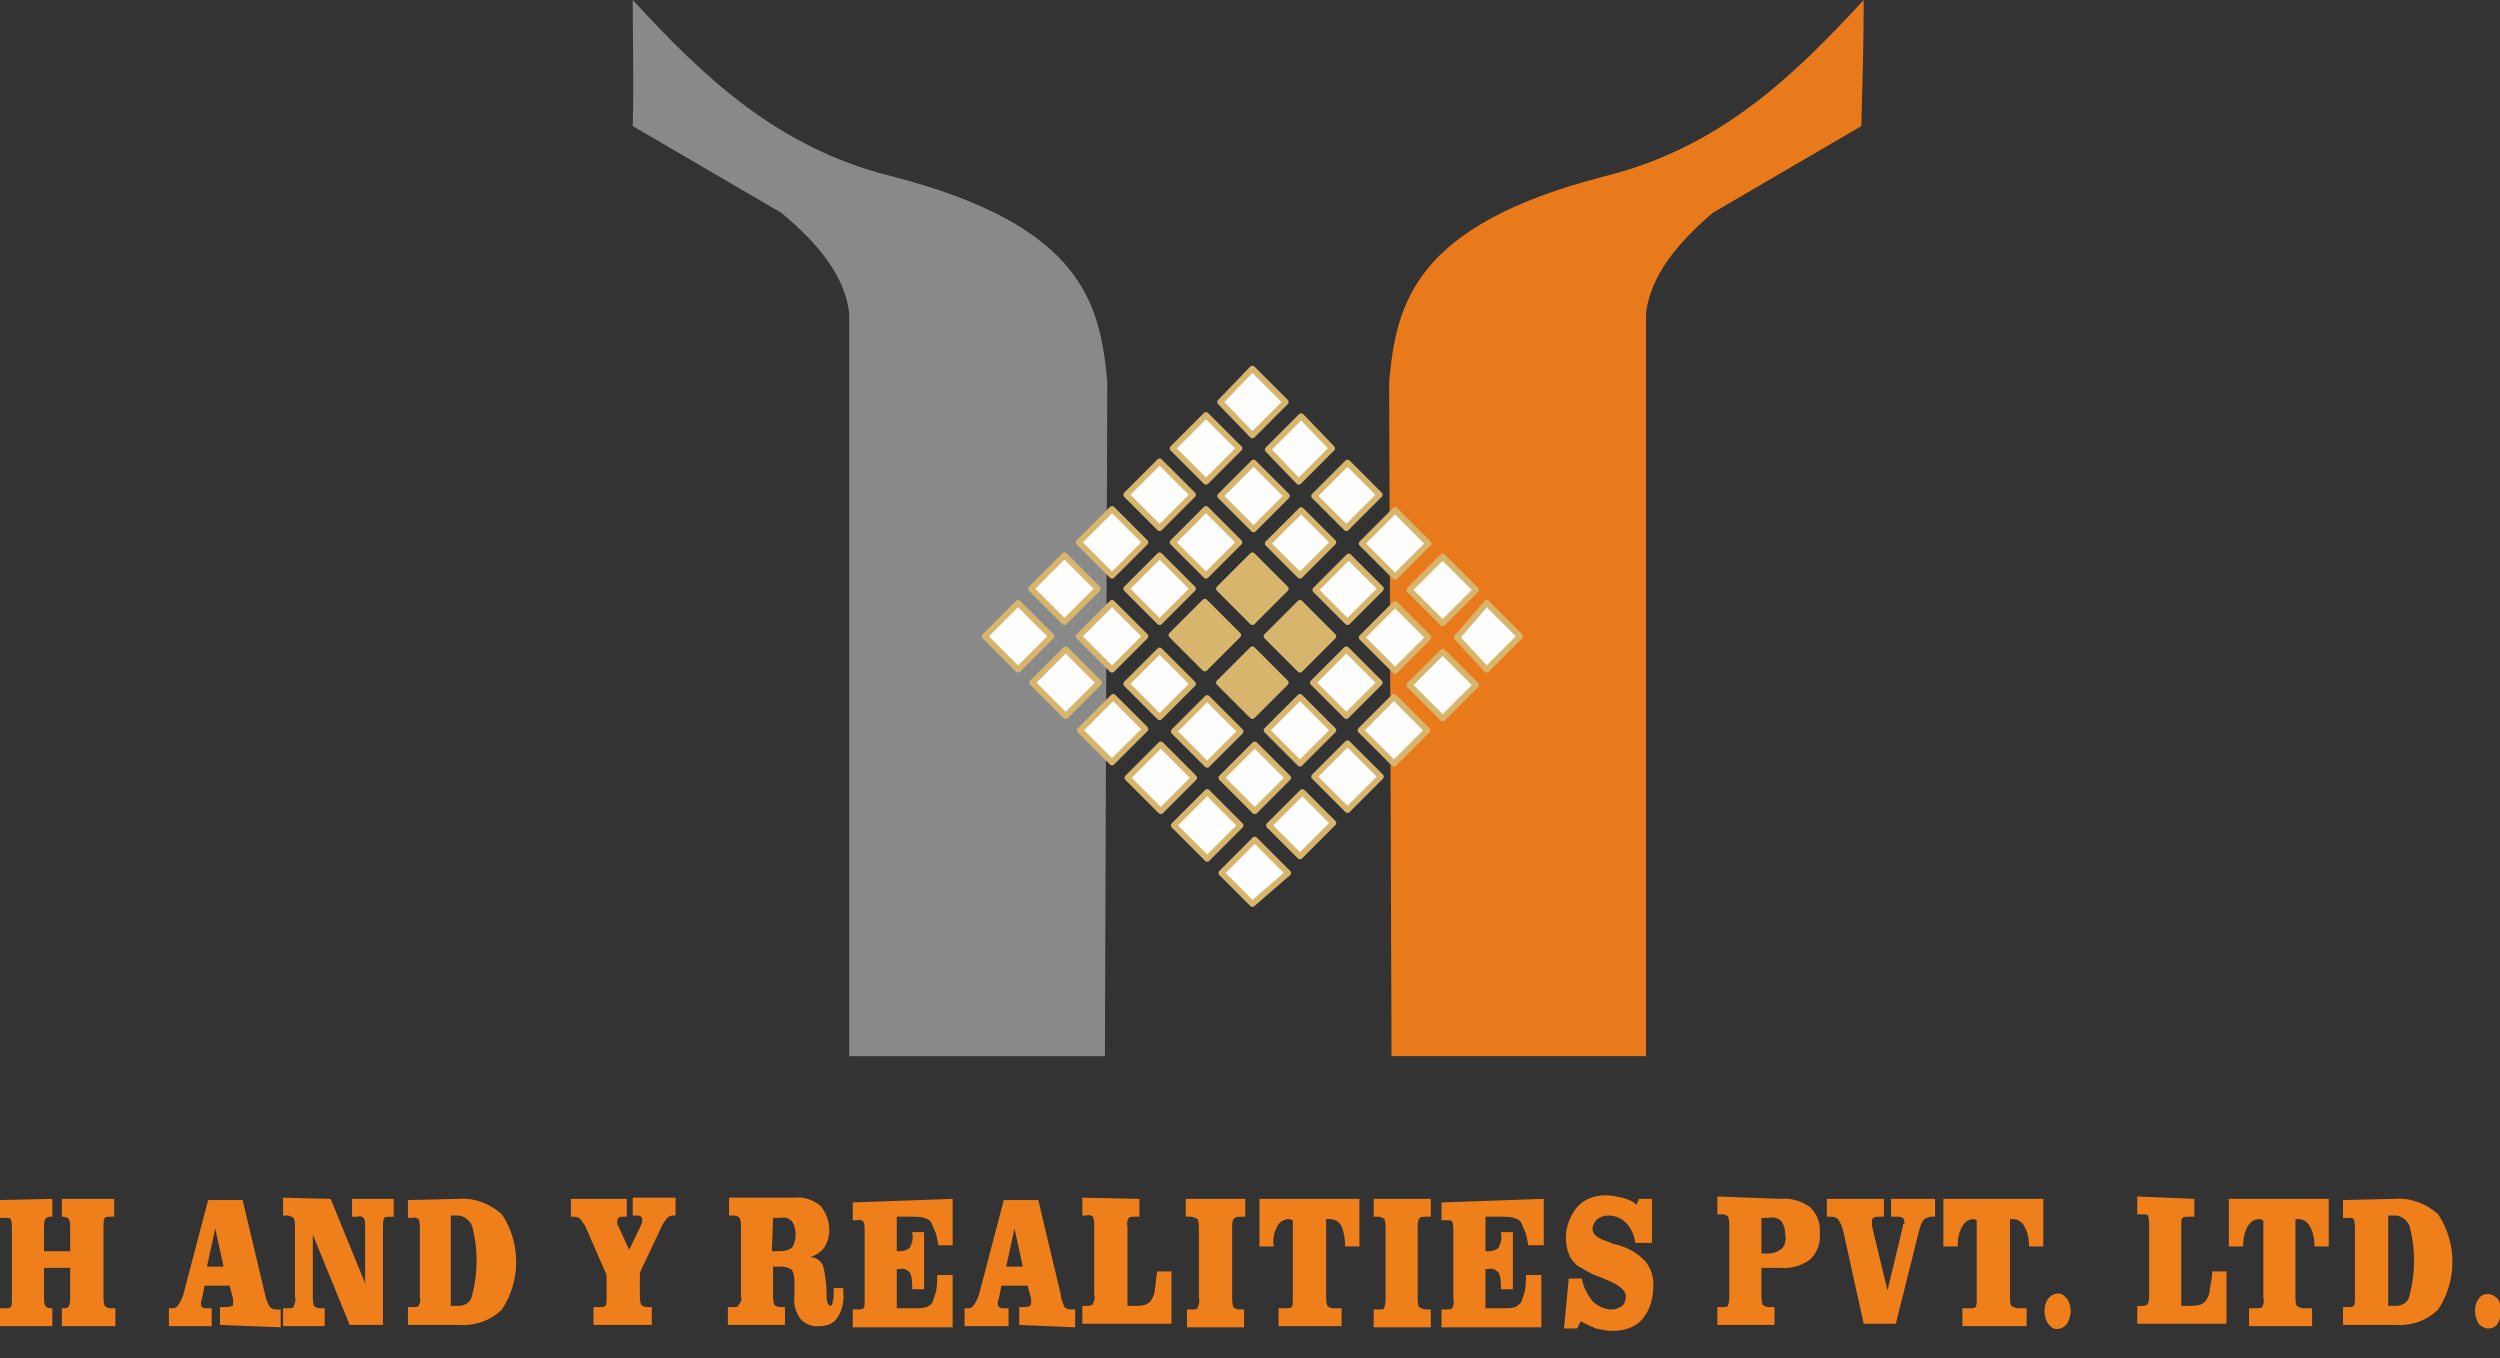
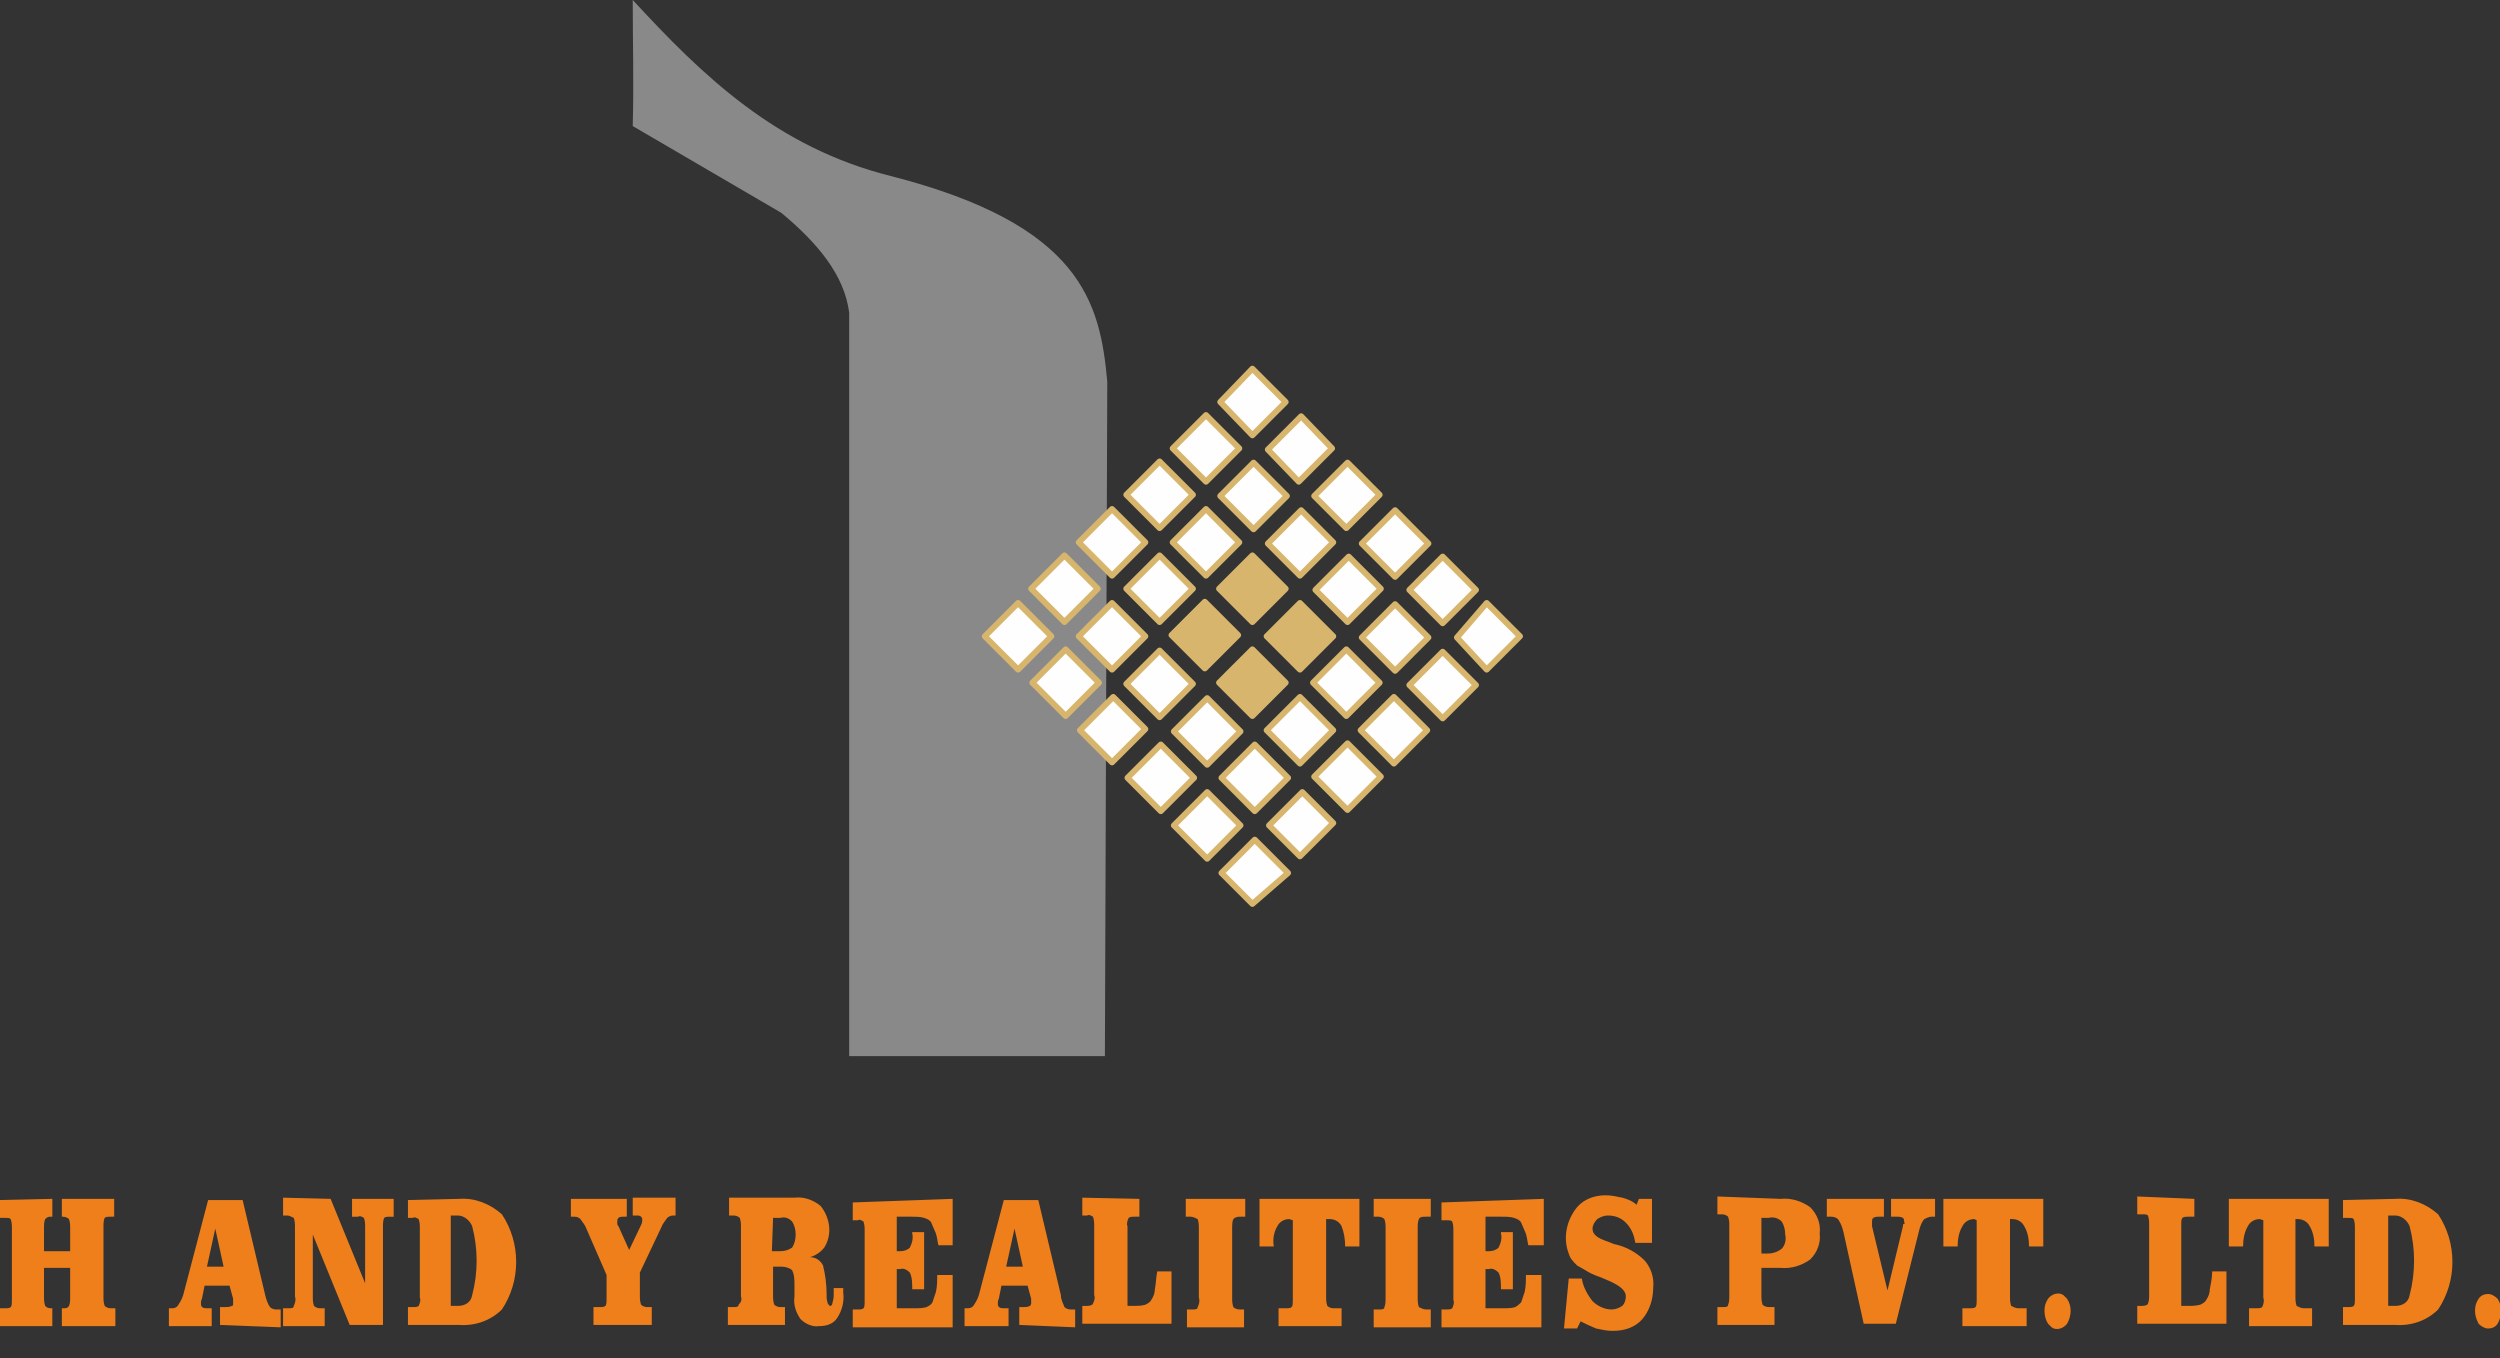
<svg xmlns="http://www.w3.org/2000/svg" id="Layer_1" x="0px" y="0px" viewBox="0 0 210.2 114.2" style="enable-background:new 0 0 210.2 114.2;" xml:space="preserve">
  <rect x="0" y="0" width="210.2" height="114.2" fill="#333333" stroke="none" />
  <style type="text/css">	.st0{fill:#EF7F1A;}	.st1{fill-rule:evenodd;clip-rule:evenodd;fill:#898989;}	.st2{fill-rule:evenodd;clip-rule:evenodd;fill:#E97A1B;}			.st3{fill-rule:evenodd;clip-rule:evenodd;fill:#FEFEFE;stroke:#D7B56D;stroke-width:0.5;stroke-linecap:round;stroke-linejoin:round;}			.st4{fill-rule:evenodd;clip-rule:evenodd;fill:#D7B56D;stroke:#D7B56D;stroke-width:0.5;stroke-linecap:round;stroke-linejoin:round;}</style>
  <g id="_2101777109600">
    <path class="st0" d="M4.4,100.8v1.5H4.3c-0.2,0-0.3,0-0.5,0.2c-0.1,0.2-0.1,0.5-0.1,0.8v1.9h2.2v-1.9c0-0.3,0-0.5-0.1-0.8  c-0.1-0.1-0.3-0.2-0.5-0.2H5.2v-1.5h4.4v1.5H9.3c-0.2,0-0.4,0-0.5,0.1c-0.1,0.2-0.1,0.5-0.1,0.8v5.8c0,0.3,0,0.5,0.1,0.8  c0.1,0.1,0.3,0.2,0.5,0.2h0.4v1.5H5.2v-1.5h0.1c0.2,0,0.4,0,0.5-0.2c0.1-0.2,0.1-0.5,0.1-0.8v-2.4H3.7v2.4c0,0.3,0,0.5,0.1,0.8  c0.1,0.1,0.2,0.2,0.5,0.2h0.1v1.5H0v-1.5h0.4c0.2,0,0.4,0,0.5-0.1c0.1-0.1,0.1-0.3,0.1-0.8v-5.8c0-0.3,0-0.5-0.1-0.8  c-0.1-0.1-0.2-0.1-0.5-0.1H0v-1.5L4.4,100.8z M18.8,106.5l-0.7-3.2l-0.7,3.2H18.8z M18.5,111.4v-1.5h0.4c0.2,0,0.4,0,0.6-0.1  c0.1,0,0.1-0.1,0.1-0.2c0-0.1,0-0.2,0-0.2c0-0.1,0-0.1,0-0.2l-0.3-1.1h-2.1l-0.2,1c0,0.1-0.1,0.2-0.1,0.4c0,0.1,0,0.2,0,0.2  c0,0.1,0.1,0.2,0.1,0.2c0.1,0.1,0.3,0.1,0.4,0.1h0.4v1.5h-3.6v-1.5h0.3c0.2,0,0.4-0.1,0.5-0.3c0.2-0.3,0.3-0.5,0.4-0.8l2.1-8h2.9  l1.9,8c0.1,0.4,0.2,0.7,0.4,1c0.1,0.1,0.3,0.2,0.5,0.2h0.4v1.5L18.5,111.4z M27.8,100.8l2.9,7.1v-4.7c0-0.3,0-0.5-0.1-0.8  c-0.2-0.1-0.3-0.2-0.5-0.1h-0.5v-1.5h3.5v1.5h-0.3c-0.2,0-0.4,0-0.5,0.1c-0.1,0.2-0.1,0.5-0.1,0.8v8.2h-2.8l-3.1-7.6v5.2  c0,0.3,0,0.5,0.1,0.8c0.1,0.1,0.3,0.2,0.5,0.2h0.4v1.5h-3.5v-1.5h0.4c0.3,0,0.5,0,0.5-0.2c0.1-0.2,0.2-0.5,0.1-0.8v-5.8  c0-0.3,0-0.5-0.1-0.8c-0.2-0.1-0.4-0.2-0.5-0.2h-0.4v-1.5L27.8,100.8z M38.6,100.8c1.3-0.1,2.6,0.4,3.6,1.3c1.6,2.4,1.6,5.6,0,8  c-0.9,0.9-2.2,1.4-3.6,1.3h-4.3v-1.5h0.4c0.2,0,0.4,0,0.5-0.1c0.1-0.2,0.2-0.5,0.1-0.7v-5.8c0-0.3,0-0.5-0.1-0.8  c-0.2-0.1-0.3-0.2-0.5-0.1h-0.4v-1.5L38.6,100.8z M37.9,109.8h0.6c0.6,0,1.1-0.3,1.2-0.9c0.5-1.9,0.5-3.9,0-5.8  c-0.2-0.5-0.7-0.9-1.2-0.9h-0.6V109.8z M49.3,103.3c-0.1-0.3-0.3-0.5-0.5-0.8c-0.2-0.2-0.4-0.2-0.6-0.2H48v-1.5h4.7v1.5h-0.3  c-0.1,0-0.3,0-0.4,0.1c-0.1,0.1-0.1,0.2-0.1,0.3c0,0.1,0,0.1,0,0.2c0,0.1,0.1,0.2,0.1,0.2l0.9,2l1-2.1c0.1-0.2,0.1-0.3,0.1-0.5  c0-0.1-0.1-0.2-0.1-0.2c-0.1-0.1-0.2-0.1-0.4-0.1h-0.3v-1.5h3.6v1.5h-0.2c-0.2,0-0.4,0.1-0.5,0.2c-0.2,0.3-0.4,0.5-0.5,0.8  l-1.8,3.8v1.9c0,0.3,0,0.5,0.1,0.8c0.1,0.1,0.3,0.2,0.5,0.2h0.4v1.5h-4.9v-1.5h0.5c0.2,0,0.4,0,0.5-0.1c0.1-0.1,0.1-0.3,0.1-0.8  v-1.8L49.3,103.3z M62.3,109v-5.8c0-0.3,0-0.5-0.1-0.8c-0.1-0.1-0.3-0.2-0.5-0.2h-0.4v-1.5h5.5c0.8-0.1,1.6,0.2,2.2,0.7  c0.8,1,1,2.4,0.3,3.5c-0.3,0.4-0.8,0.7-1.2,0.8c0.5,0,0.9,0.3,1.1,0.7c0.2,0.8,0.3,1.6,0.3,2.4c0,0.3,0,0.5,0.1,0.8  c0.1,0.1,0.1,0.2,0.2,0.2s0.2-0.1,0.2-0.3c0.1-0.3,0.1-0.5,0.1-0.8c0,0,0-0.1,0-0.2s0-0.1,0-0.2h0.8v0.2c0,0.1,0,0.1,0,0.2  c0.1,0.7-0.1,1.5-0.5,2.1c-0.3,0.5-0.9,0.7-1.5,0.7c-0.6,0.1-1.2-0.2-1.6-0.6c-0.4-0.6-0.6-1.2-0.5-1.9v-0.9c0-0.5,0-0.9-0.2-1.3  c-0.2-0.2-0.6-0.3-0.9-0.3H65v2.4c0,0.3,0,0.5,0.1,0.8c0.1,0.1,0.3,0.2,0.5,0.2h0.4v1.5h-4.8v-1.5h0.4c0.3,0,0.5,0,0.5-0.2  C62.3,109.5,62.4,109.3,62.3,109L62.3,109z M64.9,105.2h0.7c0.4,0,0.7-0.1,1-0.3c0.2-0.3,0.3-0.7,0.3-1.1c0-0.4-0.1-0.8-0.3-1.1  c-0.3-0.3-0.6-0.4-1-0.3H65L64.9,105.2L64.9,105.2z M80.1,100.8v3.9h-1.2c-0.1-0.4-0.1-0.8-0.3-1.2c-0.1-0.2-0.2-0.5-0.3-0.7  c-0.1-0.2-0.3-0.3-0.6-0.4c-0.3-0.1-0.7-0.1-1-0.1h-1.3v2.9h0.3c0.3,0,0.6-0.1,0.8-0.3c0.2-0.4,0.3-0.8,0.2-1.2v-0.1h1v4.8h-1  c0-0.5,0-1-0.2-1.4c-0.2-0.2-0.5-0.4-0.8-0.3h-0.3v3.3h1.4c0.4,0,0.8,0,1.1-0.1c0.2-0.1,0.4-0.2,0.5-0.4c0.1-0.3,0.2-0.6,0.3-0.9  c0.1-0.5,0.1-0.9,0.1-1.4h1.3v4.4h-8.4v-1.5h0.4c0.2,0,0.4,0,0.5-0.1c0.1-0.1,0.1-0.3,0.1-0.7v-5.8c0-0.3,0-0.5-0.1-0.8  c-0.2-0.1-0.3-0.2-0.5-0.1h-0.4v-1.5L80.1,100.8z M86,106.5l-0.7-3.2l-0.7,3.2H86z M85.7,111.4v-1.5H86c0.2,0,0.4,0,0.6-0.1  c0.1-0.1,0.1-0.2,0.1-0.2c0-0.1,0-0.2,0-0.2v-0.2l-0.3-1.1h-2.2l-0.2,1c0,0.1-0.1,0.2-0.1,0.4c0,0.1,0,0.2,0,0.2  c0,0.1,0.1,0.2,0.1,0.2c0.1,0.1,0.3,0.1,0.4,0.1h0.4v1.5h-3.7v-1.5h0.3c0.2,0,0.4-0.1,0.5-0.3c0.2-0.3,0.3-0.5,0.4-0.8l2.1-8h2.9  l1.9,8c0,0.4,0.2,0.7,0.3,1c0.1,0.1,0.3,0.2,0.5,0.2h0.4v1.5L85.7,111.4z M95.8,100.8v1.5h-0.4c-0.2,0-0.4,0-0.5,0.1  c-0.1,0.2-0.2,0.5-0.1,0.7v6.7h0.5c0.3,0,0.7,0,1-0.1c0.2-0.1,0.4-0.2,0.5-0.4c0.2-0.3,0.3-0.6,0.3-0.9c0.1-0.5,0.1-1,0.2-1.5h1.2  v4.4h-7.5v-1.5h0.4c0.3,0,0.5-0.1,0.5-0.2c0.1-0.2,0.2-0.5,0.1-0.7v-5.8c0-0.3,0-0.5-0.1-0.8c-0.2-0.1-0.3-0.2-0.5-0.1h-0.4v-1.5  L95.8,100.8z M104.7,100.8v1.5h-0.4c-0.2,0-0.4,0-0.6,0.2c-0.1,0.2-0.1,0.5-0.1,0.8v5.8c0,0.3,0,0.5,0.1,0.8  c0.1,0.1,0.3,0.2,0.5,0.2h0.4v1.5h-4.8v-1.5h0.4c0.3,0,0.5,0,0.5-0.2c0.1-0.2,0.2-0.5,0.1-0.8v-5.8c0-0.3,0-0.5-0.1-0.8  c-0.2-0.1-0.4-0.2-0.6-0.2h-0.4v-1.5L104.7,100.8z M108.4,102.5c-0.4,0-0.8,0.2-1,0.6c-0.3,0.5-0.4,1.1-0.3,1.7l0,0h-1.2v-4h8.4v4  h-1.2l0,0c0-0.6-0.1-1.2-0.3-1.7c-0.2-0.4-0.6-0.6-1-0.6h-0.3v6.5c0,0.3,0,0.5,0.1,0.8c0.1,0.1,0.3,0.2,0.5,0.2h0.7v1.5h-5.3v-1.5  h0.6c0.2,0,0.4,0,0.5-0.1c0.1-0.1,0.1-0.3,0.1-0.8v-6.5L108.4,102.5z M120.3,100.8v1.5h-0.4c-0.3,0-0.5,0-0.6,0.2  c-0.1,0.2-0.1,0.5-0.1,0.8v5.8c0,0.3,0,0.5,0.1,0.8c0.2,0.1,0.4,0.2,0.6,0.2h0.4v1.5h-4.8v-1.5h0.4c0.3,0,0.5,0,0.5-0.2  c0.1-0.2,0.1-0.5,0.1-0.8v-5.8c0-0.3,0-0.5-0.1-0.8c-0.1-0.1-0.3-0.2-0.5-0.2h-0.4v-1.5L120.3,100.8z M129.8,100.8v3.9h-1.3  c-0.1-0.4-0.1-0.8-0.3-1.2c-0.1-0.2-0.2-0.5-0.3-0.7c-0.1-0.2-0.3-0.3-0.6-0.4c-0.3-0.1-0.7-0.1-1.1-0.1h-1.3v2.9h0.3  c0.3,0,0.6-0.1,0.8-0.3c0.2-0.4,0.3-0.8,0.2-1.2v-0.1h1v4.8h-1c0-0.5,0-1-0.2-1.4c-0.2-0.2-0.5-0.4-0.8-0.3h-0.3v3.3h1.4  c0.4,0,0.8,0,1.1-0.1c0.2-0.1,0.4-0.3,0.5-0.4c0.1-0.3,0.2-0.6,0.3-0.9c0.1-0.5,0.1-0.9,0.1-1.4h1.3v4.4h-8.4v-1.5h0.4  c0.2,0,0.4,0,0.5-0.1c0.1-0.2,0.2-0.5,0.1-0.7v-5.8c0-0.3,0-0.5-0.1-0.8c-0.1-0.1-0.2-0.1-0.5-0.1h-0.4v-1.5L129.8,100.8z   M131.9,107.5h1.1c0.1,0.7,0.5,1.4,0.9,1.9c0.4,0.4,1,0.7,1.6,0.7c0.3,0,0.6-0.1,0.9-0.3c0.2-0.2,0.3-0.5,0.3-0.8  c0-0.5-0.5-0.9-1.4-1.3l-0.7-0.3c-0.6-0.2-1-0.4-1.3-0.6c-0.2-0.1-0.5-0.3-0.7-0.4c-0.3-0.3-0.6-0.6-0.7-1  c-0.5-1.3-0.2-2.8,0.7-3.9c0.6-0.7,1.5-1,2.4-1c0.5,0,0.9,0.1,1.4,0.2c0.4,0.1,0.9,0.3,1.2,0.6l0.2-0.5h1.1v3.7h-1.4  c-0.1-0.6-0.3-1.2-0.8-1.7c-0.4-0.4-0.9-0.6-1.5-0.6c-0.3,0-0.6,0.1-0.9,0.3c-0.2,0.2-0.4,0.5-0.4,0.8c0,0.5,0.4,0.8,1.3,1.1  l0.5,0.2c1,0.2,1.9,0.7,2.6,1.4c0.5,0.6,0.8,1.4,0.7,2.3c0,0.9-0.3,1.9-0.9,2.6c-0.6,0.7-1.5,1-2.5,1c-0.5,0-0.9-0.1-1.4-0.2  c-0.5-0.2-0.9-0.4-1.3-0.6l-0.3,0.6h-1.1L131.9,107.5L131.9,107.5z M148.1,105.4h0.5c0.4,0,0.8-0.1,1.2-0.4  c0.3-0.3,0.4-0.8,0.3-1.2c0-0.4-0.1-0.8-0.3-1.1c-0.3-0.3-0.7-0.4-1.1-0.3h-0.6L148.1,105.4z M149.7,100.8c0.9-0.1,1.8,0.2,2.5,0.7  c0.6,0.6,0.9,1.4,0.8,2.2c0.1,0.8-0.2,1.6-0.8,2.2c-0.7,0.5-1.6,0.8-2.5,0.7h-1.6v2.3c0,0.3,0,0.5,0.1,0.8c0.1,0.1,0.3,0.2,0.5,0.2  h0.5v1.5h-4.8v-1.5h0.4c0.3,0,0.5,0,0.5-0.2c0.1-0.2,0.1-0.5,0.1-0.8v-5.8c0-0.3,0-0.5-0.1-0.8c-0.1-0.1-0.3-0.2-0.5-0.2h-0.4v-1.5  L149.7,100.8z M155,103.6c-0.1-0.4-0.2-0.7-0.4-1c-0.1-0.2-0.4-0.3-0.6-0.3h-0.4v-1.5h4.8v1.5h-0.4c-0.2,0-0.3,0-0.5,0.1  c-0.1,0.1-0.1,0.2-0.1,0.3c0,0.1,0,0.3,0,0.4l0,0l1.3,5.4l1.3-5.4c0-0.1,0-0.2,0.1-0.2s0-0.1,0-0.2c0-0.1,0-0.2-0.1-0.3  c-0.2-0.1-0.3-0.1-0.5-0.1H159v-1.5h3.7v1.5h-0.3c-0.2,0-0.4,0.1-0.6,0.2c-0.2,0.2-0.3,0.5-0.4,0.8l-2,8h-2.7L155,103.6L155,103.6z   M166,102.5c-0.4,0-0.8,0.2-1,0.6c-0.3,0.5-0.4,1.1-0.4,1.7l0,0h-1.2v-4h8.4v4h-1.2l0,0c0-0.6-0.1-1.2-0.4-1.7  c-0.2-0.4-0.6-0.6-1-0.6H169v6.5c0,0.3,0,0.5,0.1,0.8c0.2,0.1,0.4,0.2,0.6,0.2h0.7v1.5H165v-1.5h0.6c0.2,0,0.4,0,0.5-0.1  c0.1-0.1,0.1-0.3,0.1-0.8v-6.5L166,102.5z M171.9,110.2c0-0.4,0.1-0.7,0.3-1c0.3-0.4,0.9-0.6,1.3-0.3c0.1,0.1,0.2,0.2,0.3,0.3  c0.4,0.6,0.4,1.4,0,2.1c-0.3,0.4-0.9,0.6-1.3,0.3c-0.1-0.1-0.2-0.2-0.3-0.3C172,111,171.9,110.6,171.9,110.2L171.9,110.2z   M184.5,100.8v1.5H184c-0.2,0-0.4,0-0.5,0.1c-0.1,0.1-0.1,0.3-0.1,0.7v6.7h0.5c0.4,0,0.7,0,1.1-0.1c0.2-0.1,0.4-0.2,0.5-0.4  c0.2-0.3,0.3-0.6,0.3-0.9c0.1-0.5,0.2-1,0.2-1.5h1.2v4.4h-7.5v-1.5h0.4c0.3,0,0.5-0.1,0.5-0.2c0.1-0.2,0.1-0.5,0.1-0.8v-5.8  c0-0.3,0-0.5-0.1-0.8c-0.1-0.1-0.2-0.1-0.5-0.1h-0.4v-1.5L184.5,100.8z M190,102.5c-0.4,0-0.8,0.2-1,0.6c-0.3,0.5-0.4,1.1-0.4,1.7  l0,0h-1.2v-4h8.4v4h-1.2l0,0c0-0.6-0.1-1.2-0.4-1.7c-0.2-0.4-0.6-0.6-1-0.6H193v6.5c0,0.3,0,0.5,0.1,0.8c0.2,0.1,0.4,0.2,0.6,0.2  h0.7v1.5h-5.3v-1.5h0.6c0.2,0,0.4,0,0.5-0.1c0.1-0.2,0.2-0.5,0.1-0.8v-6.5L190,102.5z M201.4,100.8c1.3-0.1,2.6,0.4,3.6,1.3  c1.6,2.4,1.6,5.6,0,8c-0.9,0.9-2.2,1.4-3.6,1.3H197v-1.5h0.4c0.2,0,0.4,0,0.5-0.1c0.1-0.1,0.1-0.3,0.1-0.7v-5.8  c0-0.3,0-0.5-0.1-0.8c-0.1-0.1-0.2-0.1-0.5-0.1H197v-1.5L201.4,100.8z M200.8,109.8h0.6c0.6,0,1.1-0.3,1.2-0.9  c0.5-1.9,0.5-3.9,0-5.8c-0.2-0.5-0.7-0.9-1.2-0.9h-0.6V109.8z M208.1,110.2c0-0.4,0.1-0.7,0.3-1c0.2-0.3,0.5-0.4,0.8-0.4  c0.3,0,0.6,0.2,0.8,0.4c0.4,0.6,0.4,1.4,0,2.1c-0.2,0.3-0.5,0.4-0.8,0.4c-0.3,0-0.6-0.2-0.8-0.4  C208.2,110.9,208.1,110.6,208.1,110.2L208.1,110.2z" />
    <path class="st1" d="M53.2,0c5.9,6.4,12.1,12.4,21.7,14.8c16,4.1,17.6,10.6,18.2,17.3l-0.2,56.7H71.4V26.3  c-0.4-3.2-2.7-5.9-5.7-8.4l-12.5-7.3C53.3,7,53.2,3.6,53.2,0z" />
-     <path class="st2" d="M156.7,0c-5.9,6.4-12.1,12.4-21.7,14.8c-16,4.1-17.6,10.6-18.2,17.3l0.2,56.7h21.4V26.3  c0.4-3.2,2.7-5.9,5.6-8.4l12.5-7.3C156.6,7,156.7,3.5,156.7,0z" />
    <path class="st3" d="M106.5,61.4l2.8-2.8l2.8,2.8l-2.8,2.8L106.5,61.4z M110.5,65.3l2.8-2.8l2.8,2.8l-2.8,2.8L110.5,65.3z   M82.8,53.5l2.8-2.8l2.8,2.8l-2.8,2.8L82.8,53.5z M86.8,57.4l2.8-2.8l2.8,2.8l-2.8,2.8L86.8,57.4z M90.8,61.4l2.8-2.8l2.7,2.7  l-2.8,2.8L90.8,61.4z M94.8,65.4l2.8-2.8l2.8,2.8l-2.8,2.8L94.8,65.4z M98.7,69.4l2.8-2.8l2.8,2.8l-2.8,2.8L98.7,69.4z M102.7,73.4  l2.8-2.8l2.8,2.8l-3,2.6L102.7,73.4z M86.7,49.5l2.8-2.8l2.8,2.8l-2.8,2.8L86.7,49.5z M90.7,53.5l2.8-2.8l2.8,2.8l-2.8,2.8  L90.7,53.5z M94.7,57.5l2.8-2.8l2.8,2.8l-2.8,2.8L94.7,57.5z M98.7,61.5l2.8-2.8l2.8,2.8l-2.8,2.8L98.7,61.5z M102.7,65.4l2.8-2.8  l2.8,2.8l-2.8,2.8L102.7,65.4z M106.7,69.4l2.8-2.8l2.6,2.6l-2.8,2.8L106.7,69.4z M90.7,45.6l2.8-2.8l2.8,2.8l-2.8,2.8L90.7,45.6z   M94.7,49.5l2.8-2.8l2.8,2.8l-2.8,2.8L94.7,49.5z M94.7,41.6l2.8-2.8l2.8,2.8l-2.8,2.8L94.7,41.6z M98.6,45.6l2.8-2.8l2.8,2.8  l-2.8,2.8L98.6,45.6z M114.4,61.4l2.8-2.8l2.8,2.8l-2.8,2.8L114.4,61.4z M110.4,57.4l2.8-2.8l2.8,2.8l-2.8,2.8L110.4,57.4z   M98.6,37.7l2.8-2.8l2.8,2.8l-2.8,2.8L98.6,37.7z M102.6,41.7l2.8-2.8l2.8,2.8l-2.8,2.8L102.6,41.7z M106.6,45.7l2.8-2.8l2.7,2.7  l-2.8,2.8L106.6,45.7z M110.6,49.6l2.8-2.8l2.7,2.7l-2.8,2.8L110.6,49.6z M114.5,53.6l2.8-2.8l2.8,2.8l-2.8,2.8L114.5,53.6z   M118.5,57.6l2.8-2.8l2.8,2.8l-2.8,2.8L118.5,57.6z M122.5,53.6l2.5-2.9l2.8,2.8l-2.8,2.8L122.5,53.6z M118.5,49.6l2.8-2.8l2.8,2.8  l-2.8,2.8L118.5,49.6z M114.5,45.7l2.8-2.8l2.8,2.8l-2.8,2.8L114.5,45.7z M106.6,37.8l2.8-2.8l2.6,2.7l-2.8,2.8L106.6,37.8z   M102.6,33.8l2.7-2.8l2.8,2.8l-2.8,2.8L102.6,33.8z M110.5,41.7l2.8-2.8l2.7,2.7l-2.8,2.8L110.5,41.7z" />
-     <path class="st4" d="M106.5,53.5l2.8-2.8l2.8,2.8l-2.8,2.8L106.5,53.5z M102.5,49.5l2.8-2.8l2.8,2.8l-2.8,2.8L102.5,49.5z   M102.5,57.4l2.8-2.8l2.8,2.8l-2.8,2.8L102.5,57.4z M98.5,53.4l2.8-2.8l2.8,2.8l-2.8,2.8L98.5,53.4z" />
+     <path class="st4" d="M106.5,53.5l2.8-2.8l2.8,2.8l-2.8,2.8z M102.5,49.5l2.8-2.8l2.8,2.8l-2.8,2.8L102.5,49.5z   M102.5,57.4l2.8-2.8l2.8,2.8l-2.8,2.8L102.5,57.4z M98.5,53.4l2.8-2.8l2.8,2.8l-2.8,2.8L98.5,53.4z" />
  </g>
</svg>